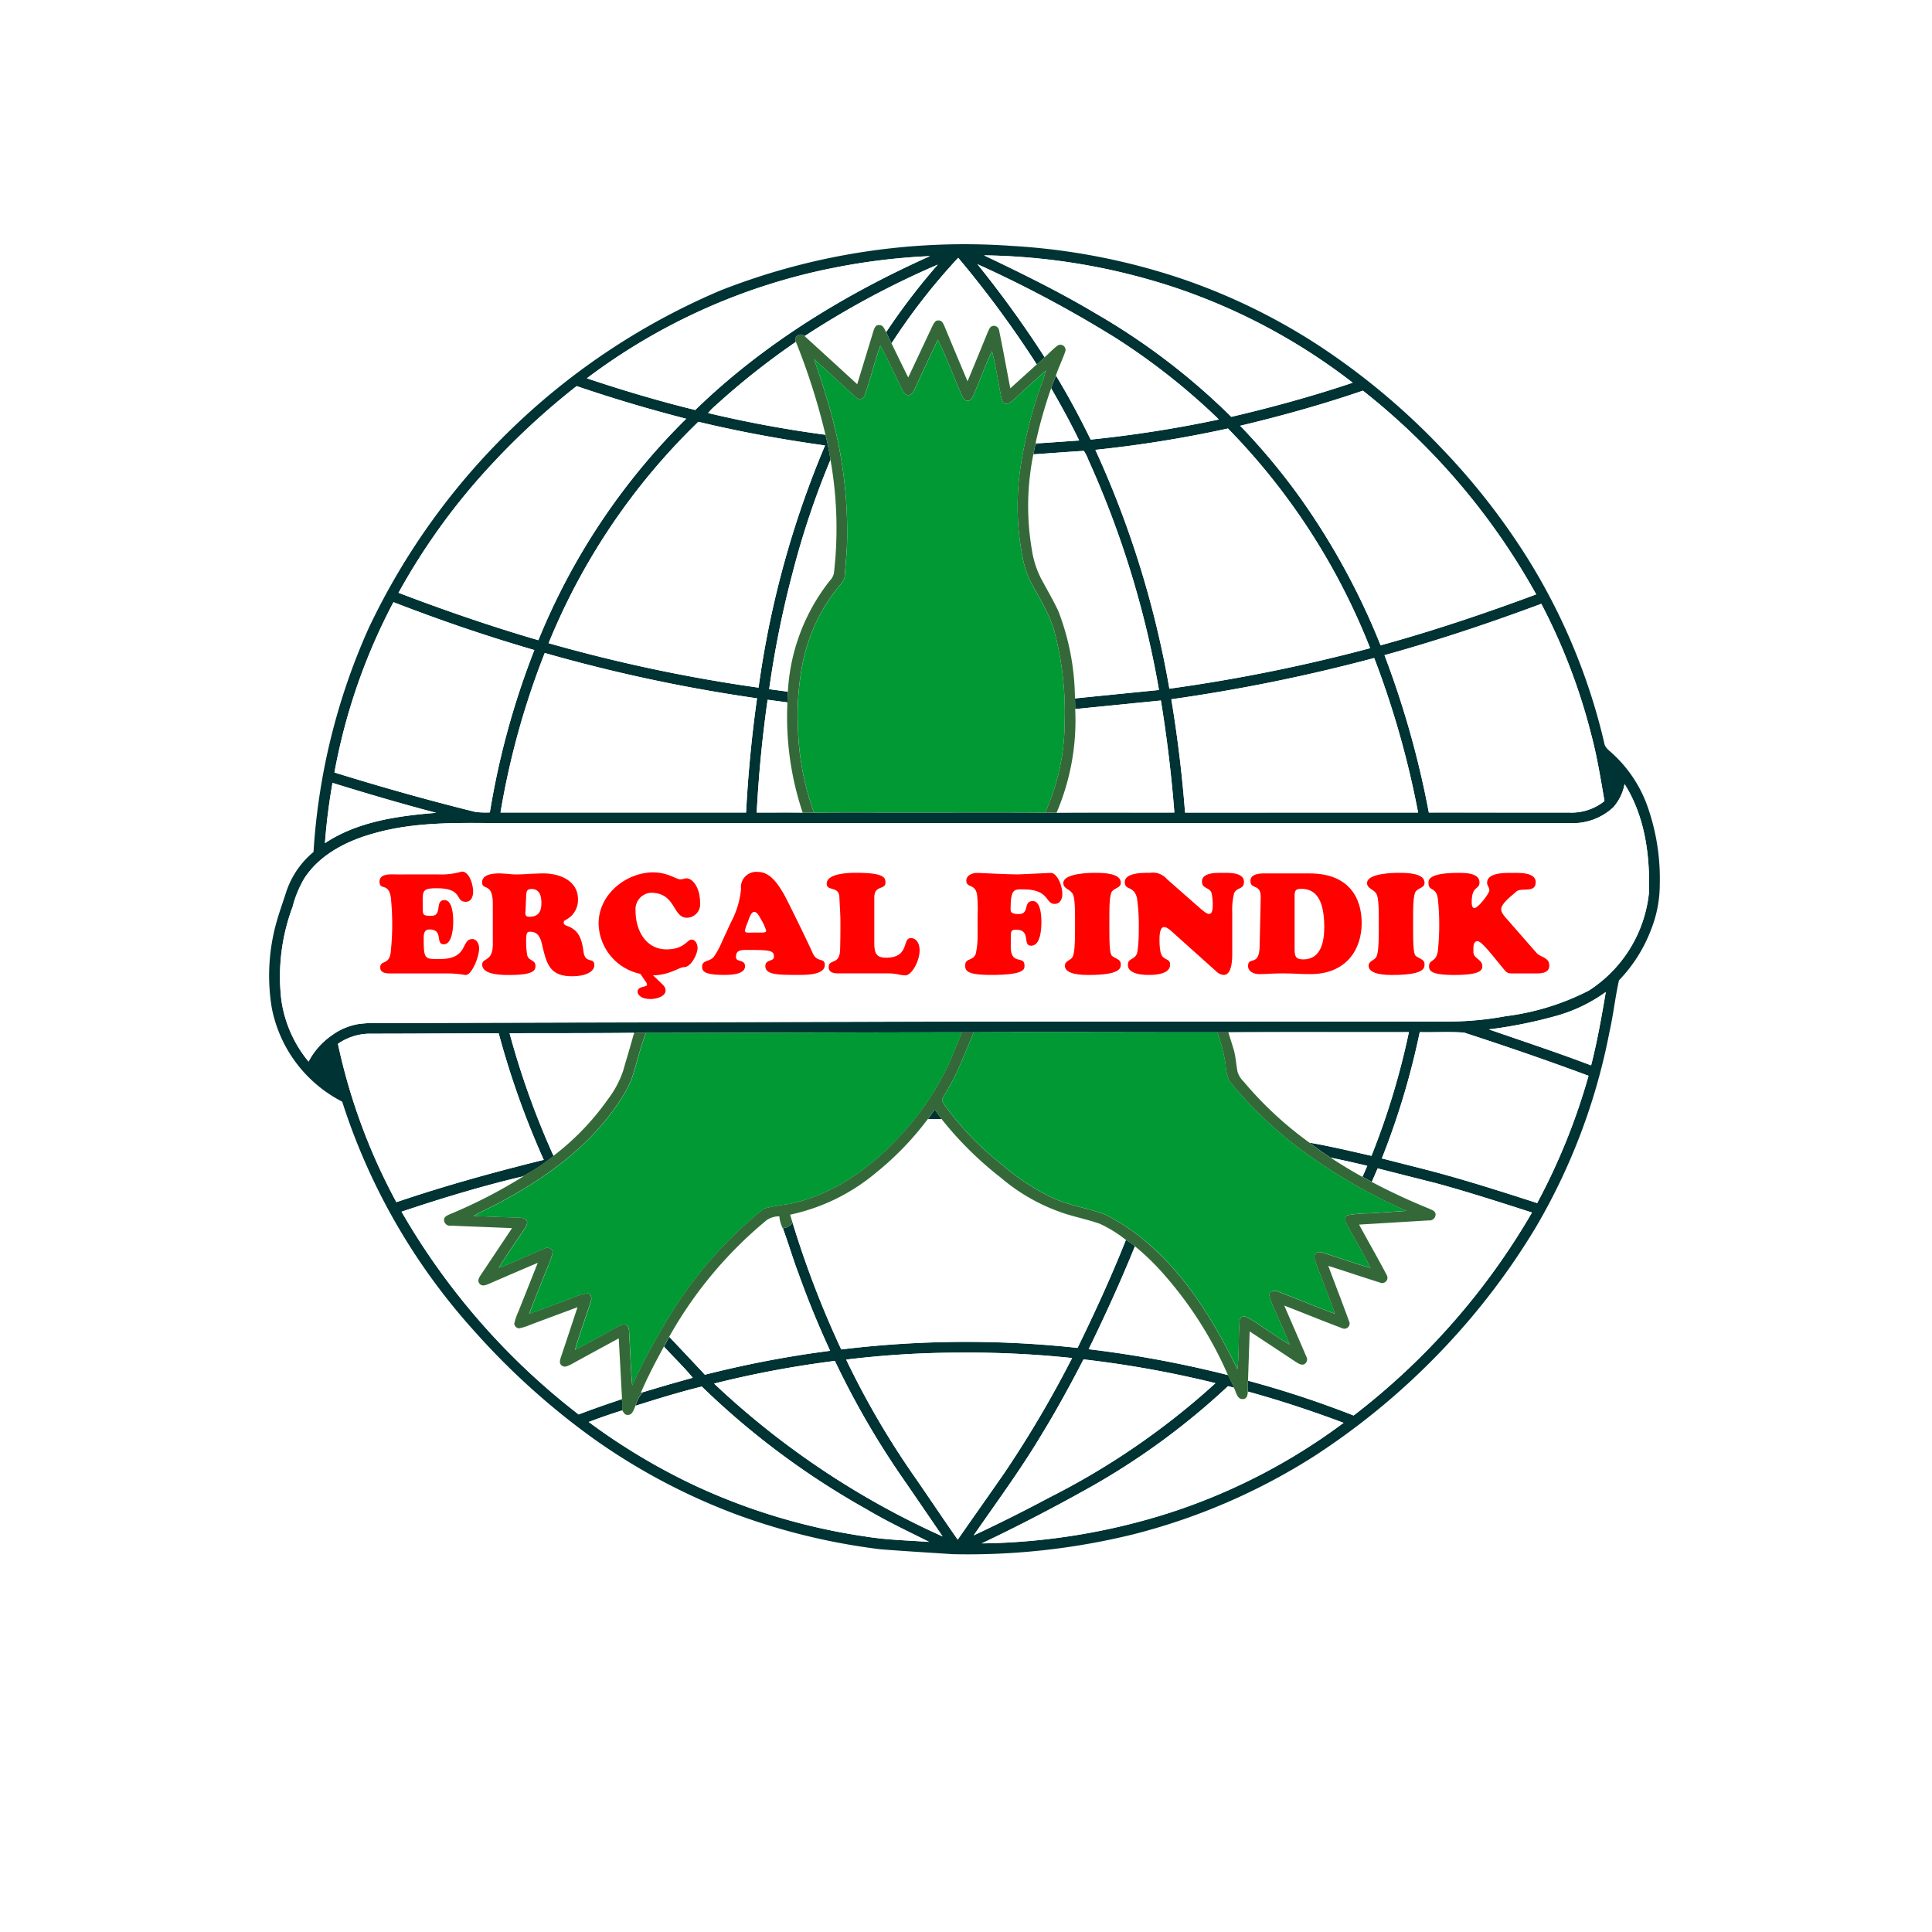
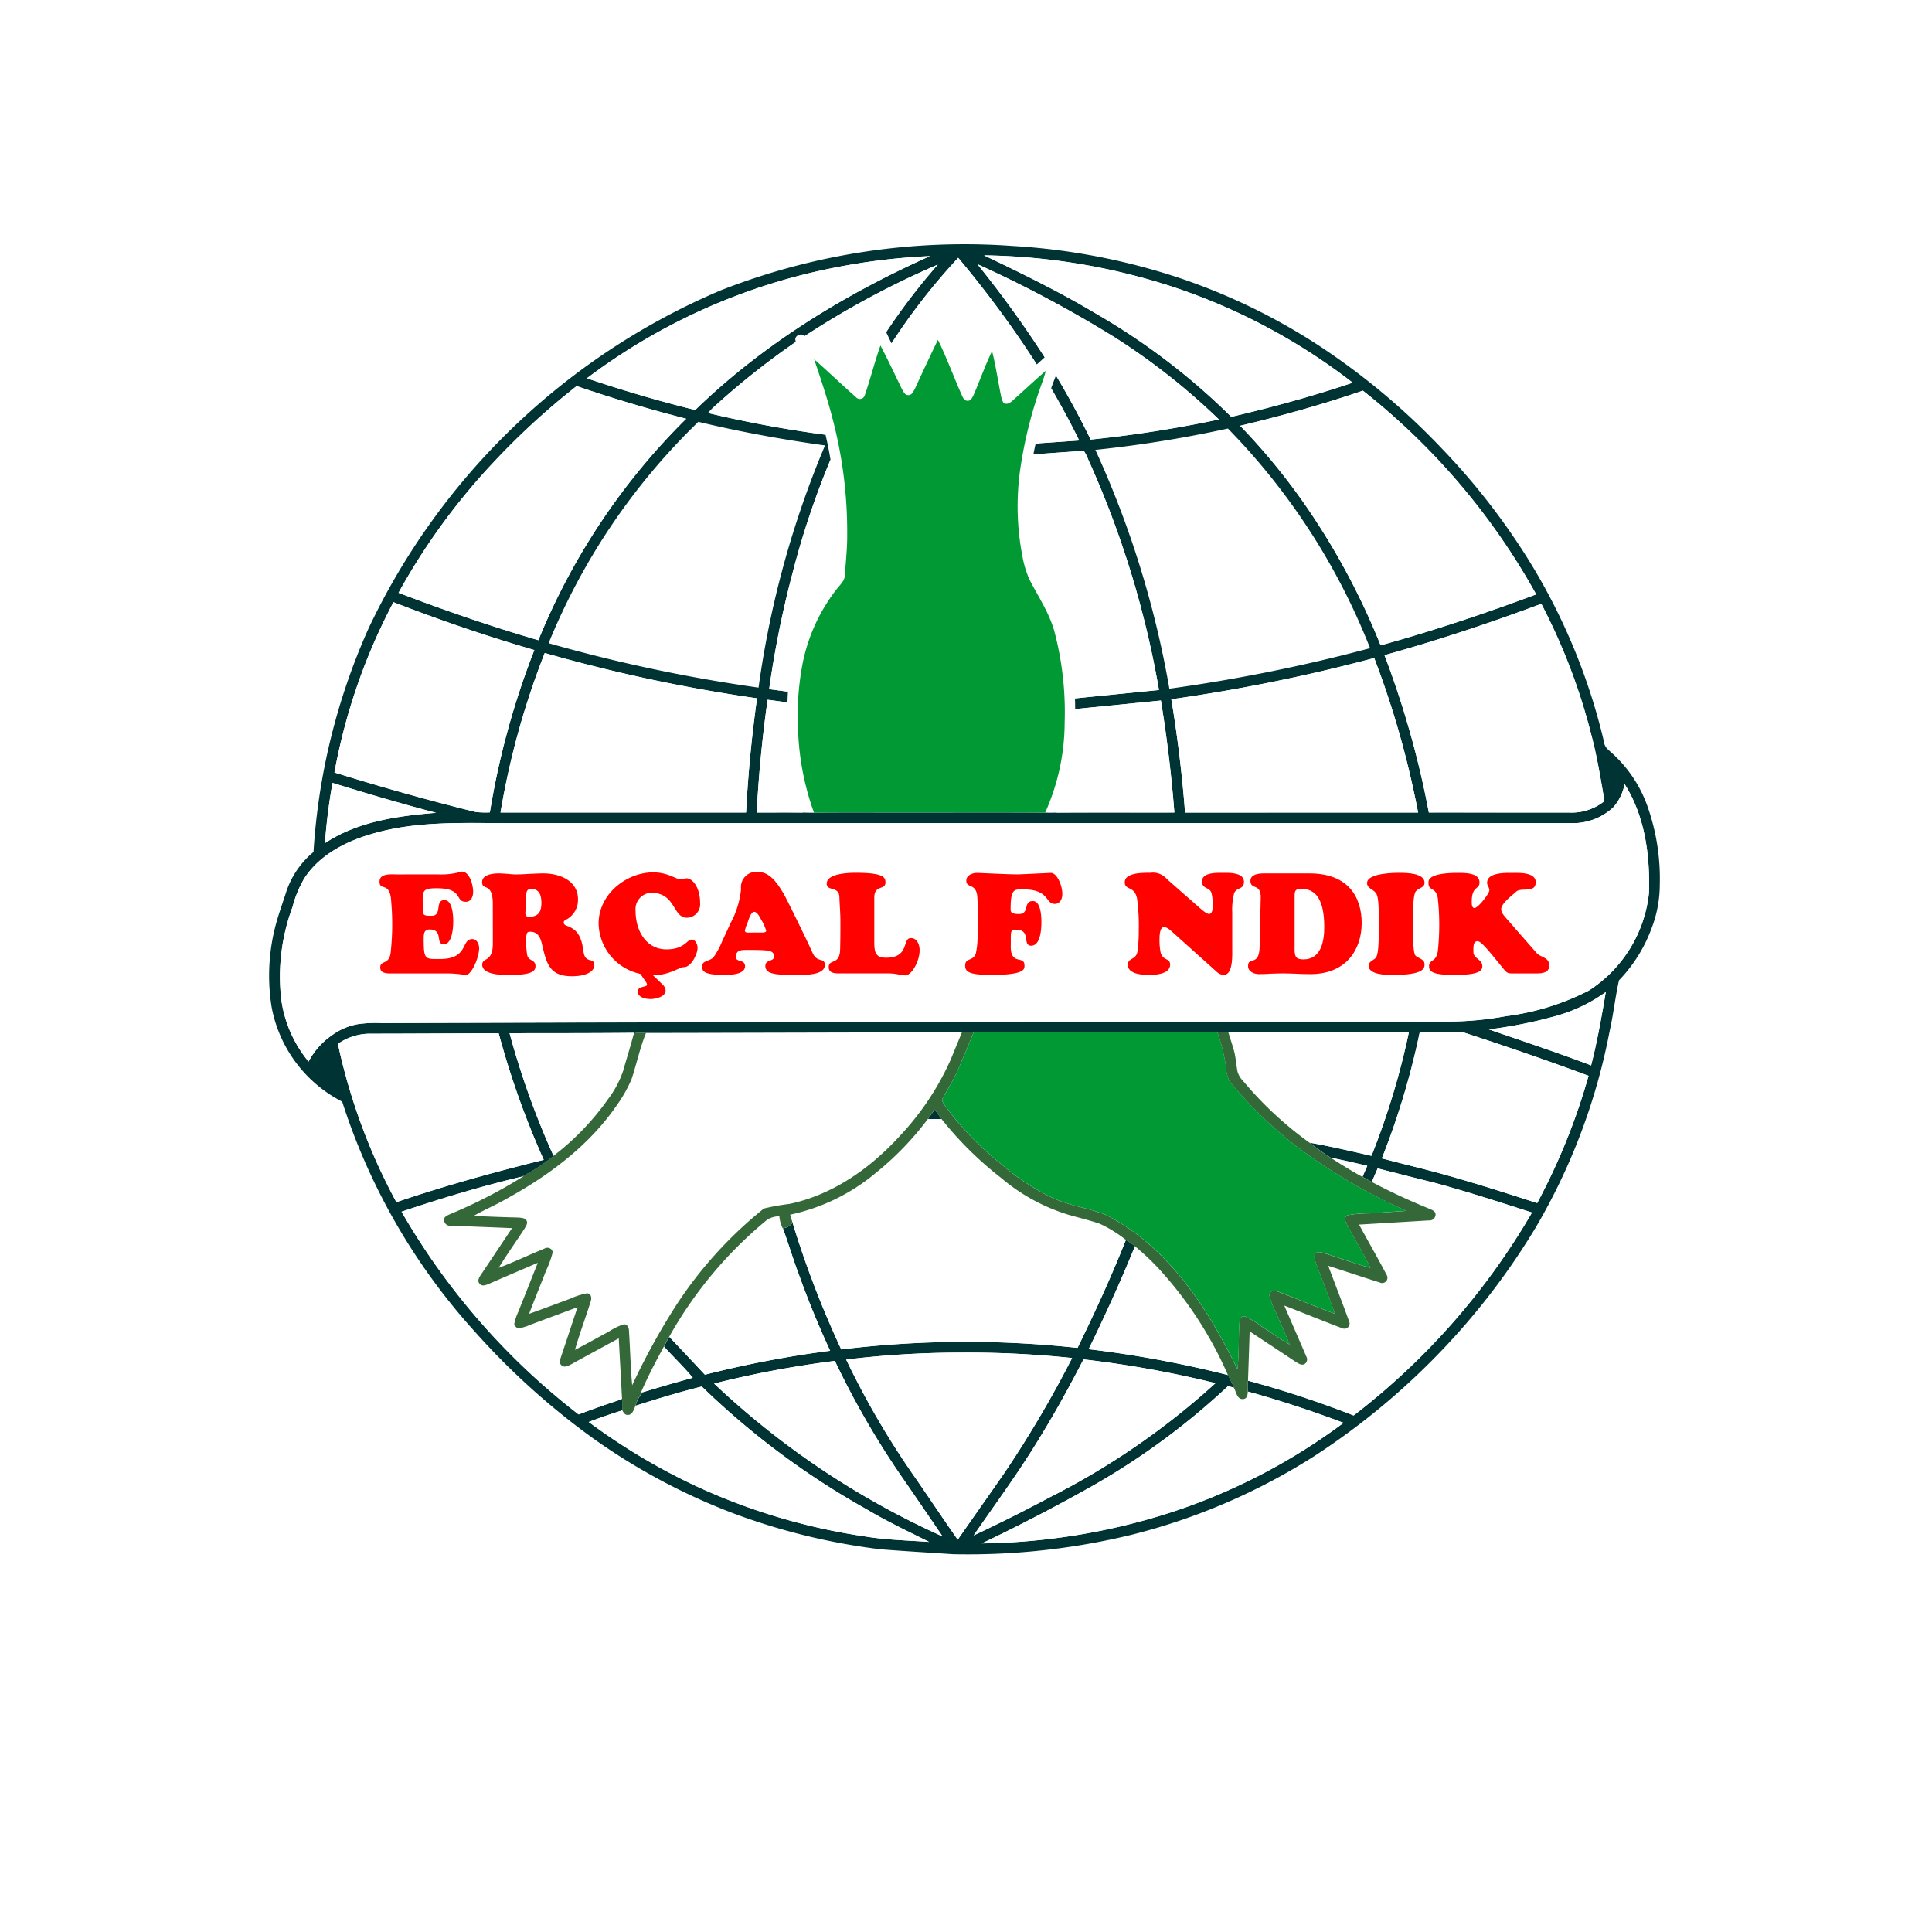
<svg xmlns="http://www.w3.org/2000/svg" width="237" height="237" viewBox="0 0 237 237">
  <defs>
    <filter id="Ellipse_3" x="0" y="0" width="237" height="237" filterUnits="userSpaceOnUse">
      <feOffset dy="8" input="SourceAlpha" />
      <feGaussianBlur stdDeviation="5" result="blur" />
      <feFlood flood-opacity="0.161" />
      <feComposite operator="in" in2="blur" />
      <feComposite in="SourceGraphic" />
    </filter>
    <clipPath id="clip-path">
      <rect id="Rectangle_180" data-name="Rectangle 180" width="170.608" height="160.664" transform="translate(309.102 143.669)" fill="none" />
    </clipPath>
    <clipPath id="clip-path-2">
      <rect id="Rectangle_179" data-name="Rectangle 179" width="170.75" height="161" transform="translate(309 143.5)" fill="none" />
    </clipPath>
  </defs>
  <g id="Group_330" data-name="Group 330" transform="translate(-186 -6)">
    <g transform="matrix(1, 0, 0, 1, 186, 6)" filter="url(#Ellipse_3)">
      <circle id="Ellipse_3-2" data-name="Ellipse 3" cx="103.5" cy="103.5" r="103.5" transform="translate(15 7)" fill="#fff" />
    </g>
    <g id="Group_329" data-name="Group 329" transform="translate(-90.102 -107.669)">
      <g id="Group_328" data-name="Group 328" clip-path="url(#clip-path)">
        <g id="Group_327" data-name="Group 327" style="isolation: isolate">
          <g id="Group_326" data-name="Group 326">
            <g id="Group_325" data-name="Group 325" clip-path="url(#clip-path-2)">
              <path id="Path_453" data-name="Path 453" d="M363.7,283.394a101.275,101.275,0,0,0,28.027,18.751q-2.223-3.255-4.443-6.5a102.935,102.935,0,0,1-8.767-15.03,124.569,124.569,0,0,0-14.817,2.783m45.315-2.966c-1.65,3.193-3.375,6.351-5.258,9.416-2.516,4.2-5.432,8.144-8.214,12.172q4.662-2.18,9.212-4.611A91.464,91.464,0,0,0,425.2,283.344a129.435,129.435,0,0,0-16.186-2.916m-29.11.025a102.345,102.345,0,0,0,8.61,14.684c1.7,2.466,3.356,4.952,5.071,7.4,1.912-2.753,3.855-5.481,5.762-8.238a134.959,134.959,0,0,0,8.269-14.042,123.281,123.281,0,0,0-13.908-.662,116.018,116.018,0,0,0-13.8.855m-64.9-35.426a14.077,14.077,0,0,0,2.536,1.982q-.624-2.151-1.117-4.34a4.874,4.874,0,0,0-1.419,2.358m2.55-3.307a72.447,72.447,0,0,0,7.172,19.419c5.935-2.017,11.985-3.682,18.074-5.19a103.964,103.964,0,0,1-5.526-15.518c-5.318,0-10.636.044-15.954.044a6.927,6.927,0,0,0-3.766,1.245m132.711-1.438a94.169,94.169,0,0,1-4.651,15.494c1.577.406,3.153.8,4.73,1.2,4.833,1.221,9.578,2.743,14.323,4.275a77.535,77.535,0,0,0,6.3-15.612c-5.051-1.883-10.151-3.633-15.276-5.3-1.8-.129-3.613-.015-5.422-.055m-94.9.1c-.435-.015-.865-.025-1.295-.039-.064.064-.178.2-.237.261l.059-.237c-5.091.055-10.191.04-15.286.05a100.6,100.6,0,0,0,5.4,15.054,20.917,20.917,0,0,1-3.885,2.535c-4.987,1.182-9.9,2.674-14.758,4.3a84.824,84.824,0,0,0,21.722,24.87q2.439-.934,4.912-1.745c.109-.005.331-.01.445-.01,0,.415-.015.835.015,1.251q-2.091.651-4.137,1.433A76.6,76.6,0,0,0,361.34,295.9a75.253,75.253,0,0,0,20.832,6.237c2.609.435,5.263.494,7.9.677-2.59-1.3-5.219-2.535-7.71-4.023A97.086,97.086,0,0,1,362.19,283.76c-2.733.672-5.426,1.5-8.115,2.352a3.764,3.764,0,0,1,.895-1.66c2.031-.618,4.067-1.216,6.113-1.77-1.1-1.339-2.367-2.535-3.529-3.82.213-.4.425-.811.653-1.2,1.453,1.547,2.921,3.089,4.364,4.646a128.865,128.865,0,0,1,15.36-2.936c-1.428-3.1-2.728-6.262-3.874-9.479-.7-1.829-1.241-3.712-1.918-5.541a1.765,1.765,0,0,0,1.191-.692A118.4,118.4,0,0,0,379.3,279.2a126.637,126.637,0,0,1,28.987-.188c2.13-4.349,4.147-8.753,5.931-13.25a9.731,9.731,0,0,1,1.112.781c-1.735,4.28-3.653,8.485-5.679,12.632a134.572,134.572,0,0,1,17.1,3.173c.243.514.514,1.023.732,1.552-.247-.064-.5-.129-.741-.188a87.733,87.733,0,0,1-17.7,12.835q-6.145,3.426-12.5,6.45a78.942,78.942,0,0,0,22.992-3.736,73.6,73.6,0,0,0,21.385-11.051c-3.855-1.448-7.764-2.743-11.733-3.836.02-.444,0-.889.025-1.334a121.613,121.613,0,0,1,12.939,4.265,85.327,85.327,0,0,0,21.879-24.894c-3.924-1.265-7.848-2.531-11.827-3.618-2.367-.588-4.73-1.2-7.1-1.794-.242.549-.479,1.1-.717,1.651-.385-.2-.766-.41-1.146-.623.193-.45.39-.895.588-1.344q-2.232-.541-4.483-1a31.81,31.81,0,0,1-2.6-1.843c2.555.44,5.071,1.043,7.6,1.616a91.736,91.736,0,0,0,4.591-15.173c-7.378.01-14.757-.02-22.136.02-.45-.005-.9,0-1.354,0-9.964.01-19.928-.049-29.9,0h-1.419c-12.919.01-25.833.059-38.752.079m111.374-2.021a56.642,56.642,0,0,1-8,1.586c4.186,1.453,8.4,2.837,12.538,4.414.757-2.966,1.29-5.985,1.8-9a19.259,19.259,0,0,1-6.336,3m8.644-28.512a6.013,6.013,0,0,1-1.359,2.827,7.246,7.246,0,0,1-5.248,1.967q-65.209.014-130.408.005c-5.52-.01-11.154-.277-16.522,1.28-3.237.914-6.494,2.56-8.392,5.441A13.354,13.354,0,0,0,312,224.9a24.417,24.417,0,0,0-1.379,11.461,15.209,15.209,0,0,0,3.336,7.537,8.945,8.945,0,0,1,2.852-3.222,7.707,7.707,0,0,1,3.208-1.379,16.068,16.068,0,0,1,2.926-.124q36.273-.141,72.543-.193,29.289-.007,58.571,0a39.322,39.322,0,0,0,6.766-.657A30.7,30.7,0,0,0,471,235.182a16.238,16.238,0,0,0,7.379-11.985c.143-4.587-.49-9.4-2.991-13.349m-158.494-.139a72.927,72.927,0,0,0-.929,7.389c4.018-2.669,8.931-3.336,13.631-3.722-4.265-1.117-8.491-2.367-12.7-3.667m102.894-10.26q1.149,6.909,1.685,13.9,14.286-.008,28.586-.005a111.563,111.563,0,0,0-5.382-18.954,211.122,211.122,0,0,1-24.889,5.061M337.5,213.342h30.123q.363-7.029,1.344-14.007a196.583,196.583,0,0,1-26.041-5.56,96.911,96.911,0,0,0-5.426,19.567m108.438-19.3a113.244,113.244,0,0,1,5.442,19.3q8.607.008,17.219.005a6.442,6.442,0,0,0,4.324-1.409c-.459-2.7-.894-5.417-1.6-8.066a73.8,73.8,0,0,0-6.148-16.131c-6.326,2.357-12.732,4.5-19.241,6.3m-121.565-6.5a72.529,72.529,0,0,0-7.241,20.891c5.723,1.774,11.5,3.41,17.318,4.844a10.909,10.909,0,0,0,1.745.054,97.552,97.552,0,0,1,5.456-19.917c-5.842-1.7-11.609-3.668-17.278-5.872m86.1-18.687a118.877,118.877,0,0,1,9.079,29.3,202.669,202.669,0,0,0,24.623-4.972,80.719,80.719,0,0,0-17.441-26.945,147.1,147.1,0,0,1-16.261,2.619M343.4,192.569a192.269,192.269,0,0,0,25.754,5.452,117.389,117.389,0,0,1,8.155-29.708c-5.219-.727-10.414-1.666-15.539-2.9a79.475,79.475,0,0,0-18.37,27.158M428.234,165.9a78.514,78.514,0,0,1,7.586,9.148,86.98,86.98,0,0,1,9.643,17.782c6.455-1.774,12.8-3.914,19.082-6.247a83.134,83.134,0,0,0-21.257-24.993c-4.937,1.695-9.973,3.1-15.054,4.31m-91.857,4.769a78.872,78.872,0,0,0-11.387,15.717c5.644,2.154,11.357,4.121,17.154,5.817a81.186,81.186,0,0,1,18.129-27.168q-6.792-1.735-13.434-4a89.436,89.436,0,0,0-10.462,9.637M393.643,145.3a76.238,76.238,0,0,0-8.175,10.488c-.227-.455-.439-.914-.662-1.374a78.522,78.522,0,0,1,6.336-8.283,107.04,107.04,0,0,0-16.334,8.772c-.48-.5-1.419.03-1.068.7a92.673,92.673,0,0,0-9.746,7.705,9.2,9.2,0,0,0-1.033,1.028A142.661,142.661,0,0,0,377.368,167c.242,1.018.45,2.036.613,3.069a100.766,100.766,0,0,0-4.621,13.774,120.423,120.423,0,0,0-2.9,14.362l2.3.312c-.03.435-.045.875-.059,1.314-.811-.108-1.622-.217-2.432-.321q-.978,6.881-1.339,13.834c1.883,0,3.761-.015,5.644.005.459.015.924.019,1.388.015,3.964-.055,7.933-.01,11.9-.025,5.485.01,10.966-.025,16.452.02.47.009.939.009,1.409-.005,4.814-.03,9.628,0,14.441-.015q-.54-6.9-1.65-13.74-5.256.526-10.518,1.048c-.005-.435-.009-.875-.029-1.3,3.44-.351,6.875-.687,10.309-1.033a116.735,116.735,0,0,0-8.673-28.26,5.452,5.452,0,0,0-.544-1.072c-2.066.123-4.127.291-6.188.425.074-.4.158-.8.242-1.191.178-.065.361-.119.549-.178,1.606-.1,3.217-.223,4.824-.331-1.058-2.185-2.219-4.31-3.44-6.406.183-.528.39-1.047.593-1.566,1.542,2.55,2.951,5.179,4.26,7.858a148.509,148.509,0,0,0,15.727-2.466,80.59,80.59,0,0,0-12.737-10.048,146.733,146.733,0,0,0-16.883-9,131.265,131.265,0,0,1,8.249,11.417c-.321.3-.647.588-.969.885a127.285,127.285,0,0,0-9.637-13.083m3.178-.3c4.685,2.234,9.351,4.522,13.809,7.191A81.534,81.534,0,0,1,427.147,164.8c5.021-1.177,10-2.541,14.891-4.187a74.005,74.005,0,0,0-21.662-11.624,77.919,77.919,0,0,0-23.555-4m-18.969,1.636A74.13,74.13,0,0,0,348.1,160.074c4.374,1.473,8.807,2.787,13.29,3.889,8.288-8.056,18.286-14.169,28.793-18.879a77.877,77.877,0,0,0-12.326,1.547m-13.22,2.609a81.816,81.816,0,0,1,35.663-5.4,79.507,79.507,0,0,1,20.733,4.013,75.036,75.036,0,0,1,16.794,8.17,85.488,85.488,0,0,1,15.094,12.613,83.268,83.268,0,0,1,10.651,13.65,74.86,74.86,0,0,1,9.316,22.488c.064.583.573.924.968,1.29a15.979,15.979,0,0,1,4.335,6.494,26.646,26.646,0,0,1,1.517,9.583,15.036,15.036,0,0,1-1.038,5.486,18.25,18.25,0,0,1-3.968,6.3c-.465,2.09-.692,4.24-1.167,6.336a75.42,75.42,0,0,1-9.015,23.93A85.718,85.718,0,0,1,453.6,278.654a87.556,87.556,0,0,1-16.31,13.661,76.135,76.135,0,0,1-22.28,9.6,84.993,84.993,0,0,1-22,2.407c-2.96-.193-5.925-.371-8.886-.6a78.753,78.753,0,0,1-17.921-4.36,76.391,76.391,0,0,1-17.367-9.266,89.427,89.427,0,0,1-14.456-13.038,76.907,76.907,0,0,1-16.3-28.25,16.419,16.419,0,0,1-8.654-11.585,24.272,24.272,0,0,1,.633-10.572c.351-1.225.791-2.421,1.176-3.637a10.751,10.751,0,0,1,3.326-4.834,78.963,78.963,0,0,1,6.766-27.454,84.074,84.074,0,0,1,43.3-41.486" fill="#033" />
              <path id="Path_454" data-name="Path 454" d="M390.766,249.781c.282.385.558.776.845,1.156-.568.01-1.127.02-1.69.02.287-.385.563-.781.845-1.176" fill="#033" />
              <path id="Path_455" data-name="Path 455" d="M377.851,146.629a77.28,77.28,0,0,1,12.331-1.542c-10.512,4.71-20.51,10.823-28.8,18.874-4.483-1.1-8.911-2.416-13.29-3.884a74.139,74.139,0,0,1,29.757-13.448" fill="#fff" />
              <path id="Path_456" data-name="Path 456" d="M396.82,144.995a77.893,77.893,0,0,1,23.555,4,74.212,74.212,0,0,1,21.667,11.624c-4.893,1.646-9.87,3.01-14.9,4.187a81.534,81.534,0,0,0-16.517-12.618c-4.458-2.669-9.124-4.957-13.809-7.191" fill="#fff" />
              <path id="Path_457" data-name="Path 457" d="M393.644,145.294a128.381,128.381,0,0,1,9.637,13.083c-1.082.973-2.159,1.952-3.242,2.93-.464-2.367-.884-4.744-1.374-7.107a.656.656,0,0,0-.855-.528c-.3.113-.4.459-.529.721q-1.238,3.025-2.486,6.049c-.939-2.224-1.883-4.448-2.8-6.677-.148-.336-.316-.81-.766-.785-.395-.04-.578.365-.726.652-.994,2.11-1.977,4.231-2.985,6.331-.7-1.389-1.365-2.782-2.047-4.181a75.853,75.853,0,0,1,8.175-10.488" fill="#fff" />
              <path id="Path_458" data-name="Path 458" d="M396,146.075a147.55,147.55,0,0,1,16.883,9.005,80.847,80.847,0,0,1,12.737,10.043,147.236,147.236,0,0,1-15.727,2.466c-1.31-2.679-2.718-5.308-4.26-7.858.336-.989.791-1.933,1.137-2.916a.632.632,0,0,0-.91-.771c-.583.43-1.072.969-1.611,1.448A131.265,131.265,0,0,0,396,146.075" fill="#fff" />
              <path id="Path_459" data-name="Path 459" d="M374.807,154.9a107.04,107.04,0,0,1,16.334-8.772,77.812,77.812,0,0,0-6.331,8.283c-.207-.341-.351-.895-.845-.87-.489-.059-.628.475-.746.835-.648,2.14-1.3,4.28-1.957,6.42-2.155-1.962-4.3-3.939-6.455-5.9" fill="#fff" />
              <path id="Path_460" data-name="Path 460" d="M363.995,163.308a92.8,92.8,0,0,1,9.746-7.705,80.84,80.84,0,0,1,3.627,11.4,143.508,143.508,0,0,1-14.406-2.669,8.877,8.877,0,0,1,1.033-1.028" fill="#fff" />
              <path id="Path_461" data-name="Path 461" d="M336.375,170.668a89.8,89.8,0,0,1,10.463-9.638q6.642,2.261,13.438,4.008A81.181,81.181,0,0,0,342.143,192.2c-5.793-1.69-11.511-3.657-17.15-5.812a78.743,78.743,0,0,1,11.382-15.721" fill="#fff" />
              <path id="Path_462" data-name="Path 462" d="M403.131,168.06a57.2,57.2,0,0,1,1.912-6.762c1.216,2.1,2.378,4.226,3.44,6.406-1.611.108-3.217.232-4.828.331-.134,0-.4.02-.524.025" fill="#fff" />
              <path id="Path_463" data-name="Path 463" d="M428.236,165.9c5.076-1.211,10.112-2.61,15.049-4.305a83.128,83.128,0,0,1,21.262,24.988c-6.277,2.333-12.628,4.473-19.087,6.247a86.846,86.846,0,0,0-9.638-17.782,78.928,78.928,0,0,0-7.586-9.148" fill="#fff" />
-               <path id="Path_464" data-name="Path 464" d="M343.4,192.569a79.463,79.463,0,0,1,18.371-27.158c5.125,1.235,10.319,2.175,15.538,2.906a117.119,117.119,0,0,0-8.155,29.708,193.254,193.254,0,0,1-25.754-5.456" fill="#fff" />
-               <path id="Path_465" data-name="Path 465" d="M410.476,168.849a145.93,145.93,0,0,0,16.261-2.619,80.69,80.69,0,0,1,17.441,26.95,203.61,203.61,0,0,1-24.623,4.967,118.732,118.732,0,0,0-9.079-29.3" fill="#fff" />
              <path id="Path_466" data-name="Path 466" d="M402.865,169.4c2.061-.134,4.122-.3,6.188-.42a5.076,5.076,0,0,1,.543,1.067,116.738,116.738,0,0,1,8.674,28.26c-3.435.346-6.87.682-10.31,1.033a30.323,30.323,0,0,0-2.031-10.71c-.657-1.384-1.438-2.7-2.16-4.057A11.674,11.674,0,0,1,402.662,181a31.769,31.769,0,0,1,.2-11.6" fill="#fff" />
              <path id="Path_467" data-name="Path 467" d="M377.979,170.07a47.987,47.987,0,0,1,.42,13.952,1.837,1.837,0,0,1-.474.85,24.012,24.012,0,0,0-5.17,13.646c-.766-.1-1.532-.2-2.3-.307a122.64,122.64,0,0,1,2.9-14.362,102.348,102.348,0,0,1,4.621-13.779" fill="#fff" />
              <path id="Path_468" data-name="Path 468" d="M324.371,187.537c5.674,2.2,11.436,4.176,17.283,5.872a97.336,97.336,0,0,0-5.461,19.917,10.912,10.912,0,0,1-1.745-.054c-5.822-1.434-11.6-3.07-17.318-4.844a72.531,72.531,0,0,1,7.241-20.891" fill="#fff" />
              <path id="Path_469" data-name="Path 469" d="M445.939,194.038c6.5-1.8,12.915-3.939,19.236-6.3a73.751,73.751,0,0,1,6.148,16.131c.7,2.649,1.137,5.363,1.6,8.066a6.45,6.45,0,0,1-4.324,1.409q-8.615-.008-17.224-.005a112.77,112.77,0,0,0-5.437-19.305" fill="#fff" />
              <path id="Path_470" data-name="Path 470" d="M337.5,213.344a97.048,97.048,0,0,1,5.426-19.572,196.582,196.582,0,0,0,26.041,5.56q-.978,6.977-1.344,14.012Z" fill="#fff" />
              <path id="Path_471" data-name="Path 471" d="M419.787,199.448a209.566,209.566,0,0,0,24.89-5.061,111.477,111.477,0,0,1,5.382,18.958q-14.293,0-28.587,0-.532-6.982-1.685-13.9" fill="#fff" />
              <path id="Path_472" data-name="Path 472" d="M368.927,213.345c.242-4.626.687-9.247,1.339-13.833q1.217.156,2.432.326a37.021,37.021,0,0,0,1.873,13.517c-1.883-.025-3.761,0-5.644-.01" fill="#fff" />
              <path id="Path_473" data-name="Path 473" d="M407.992,200.652q5.256-.525,10.513-1.047,1.119,6.828,1.655,13.739c-4.814.01-9.632-.015-14.446.015a28.783,28.783,0,0,0,2.278-12.707" fill="#fff" />
              <path id="Path_474" data-name="Path 474" d="M316.892,209.71c4.211,1.3,8.442,2.55,12.707,3.667-4.7.385-9.618,1.053-13.636,3.721a72.692,72.692,0,0,1,.929-7.388" fill="#fff" />
              <path id="Path_475" data-name="Path 475" d="M475.388,209.847c2.5,3.948,3.134,8.762,2.991,13.349A16.248,16.248,0,0,1,471,235.186a30.694,30.694,0,0,1-10.181,3.138,39.415,39.415,0,0,1-6.761.657q-29.291,0-58.572,0-36.273.105-72.548.188a15.554,15.554,0,0,0-2.92.129,7.636,7.636,0,0,0-3.213,1.379,8.888,8.888,0,0,0-2.852,3.217,15.209,15.209,0,0,1-3.336-7.537A24.425,24.425,0,0,1,312,224.9a13.254,13.254,0,0,1,1.463-3.529c1.9-2.886,5.155-4.532,8.392-5.441,5.368-1.562,11.007-1.295,16.522-1.285q65.21,0,130.408,0a7.271,7.271,0,0,0,5.248-1.972,6.008,6.008,0,0,0,1.359-2.827" fill="#fff" />
              <path id="Path_476" data-name="Path 476" d="M466.742,238.359a19.173,19.173,0,0,0,6.341-2.995c-.514,3.014-1.042,6.029-1.8,8.995-4.141-1.577-8.347-2.961-12.533-4.414a55.741,55.741,0,0,0,8-1.586" fill="#fff" />
              <path id="Path_477" data-name="Path 477" d="M426.792,240.3c7.379-.04,14.758-.005,22.136-.02a92.733,92.733,0,0,1-4.591,15.173c-2.526-.574-5.046-1.177-7.6-1.617a44.274,44.274,0,0,1-8.111-7.541,2.753,2.753,0,0,1-.716-1.162c-.163-.83-.208-1.685-.415-2.506-.208-.785-.475-1.552-.707-2.327" fill="#fff" />
              <path id="Path_478" data-name="Path 478" d="M450.267,240.284c1.8.039,3.622-.074,5.421.054,5.126,1.671,10.226,3.42,15.277,5.3a77.543,77.543,0,0,1-6.3,15.613c-4.745-1.532-9.49-3.054-14.323-4.275-1.577-.4-3.153-.8-4.73-1.206a94.026,94.026,0,0,0,4.651-15.489" fill="#fff" />
              <path id="Path_479" data-name="Path 479" d="M317.556,241.719a6.923,6.923,0,0,1,3.766-1.241c5.318,0,10.636-.044,15.954-.049a104.012,104.012,0,0,0,5.525,15.519c-6.089,1.507-12.138,3.178-18.074,5.194a72.738,72.738,0,0,1-7.171-19.423" fill="#fff" />
              <path id="Path_480" data-name="Path 480" d="M338.612,240.417c5.1-.01,10.191,0,15.287-.05l-.059.237c-.4,1.488-.865,2.951-1.275,4.429a12.492,12.492,0,0,1-1.844,3.464,31.837,31.837,0,0,1-6.712,6.974,99.908,99.908,0,0,1-5.4-15.054" fill="#fff" />
              <path id="Path_481" data-name="Path 481" d="M315.005,245.028a4.872,4.872,0,0,1,1.418-2.358q.5,2.187,1.117,4.34a14.1,14.1,0,0,1-2.535-1.982" fill="#fff" />
              <path id="Path_482" data-name="Path 482" d="M383.54,257.561a36.842,36.842,0,0,0,6.38-6.6c.564,0,1.127-.01,1.691-.02a42.942,42.942,0,0,0,7.265,7.2,23.273,23.273,0,0,0,8.219,4.527c1.31.386,2.639.682,3.929,1.127a16,16,0,0,1,3.193,1.977c-1.789,4.5-3.806,8.9-5.936,13.25a126.651,126.651,0,0,0-28.982.188,118.326,118.326,0,0,1-5.965-15.543c-.1-.331-.2-.658-.292-.979a24.192,24.192,0,0,0,10.5-5.12" fill="#fff" />
              <path id="Path_483" data-name="Path 483" d="M439.346,255.682q2.247.459,4.478,1c-.2.45-.39.895-.583,1.344-1.335-.721-2.625-1.522-3.895-2.347" fill="#fff" />
              <path id="Path_484" data-name="Path 484" d="M444.384,258.652c.237-.548.479-1.1.716-1.65,2.367.6,4.73,1.21,7.1,1.794,3.984,1.087,7.908,2.352,11.832,3.617a85.489,85.489,0,0,1-21.879,24.9,121.7,121.7,0,0,0-12.944-4.266c.064-2.016.138-4.032.2-6.054,1.883,1.246,3.771,2.481,5.645,3.732.311.182.667.454,1.052.3a.686.686,0,0,0,.257-.949c-.889-2.09-1.809-4.166-2.7-6.252,2.377.919,4.73,1.883,7.112,2.783a.636.636,0,0,0,.83-.87c-.82-2.274-1.705-4.522-2.545-6.786,2.11.667,4.206,1.384,6.316,2.041a.651.651,0,0,0,.855-.909c-1.087-2.086-2.273-4.122-3.385-6.193q4.276-.259,8.55-.514a.736.736,0,0,0,.825-.746c-.02-.445-.514-.559-.84-.717a75.392,75.392,0,0,1-6.988-3.257" fill="#fff" />
              <path id="Path_485" data-name="Path 485" d="M325.366,262.309c4.858-1.631,9.771-3.124,14.758-4.3l.237-.044a60.738,60.738,0,0,1-9.054,4.665c-.292.144-.7.282-.712.672a.714.714,0,0,0,.845.732c2.5.114,4.992.193,7.488.306q-1.92,2.9-3.86,5.793c-.2.291-.415.716-.119,1.023.3.38.8.163,1.162.01q2.98-1.3,5.98-2.57-1.194,3-2.387,6a6.394,6.394,0,0,0-.5,1.5.66.66,0,0,0,.583.539,6.732,6.732,0,0,0,1.374-.435c1.932-.727,3.87-1.438,5.8-2.155-.682,2.041-1.349,4.087-2.041,6.133-.094.317-.247.747.079.989.346.331.815.059,1.166-.114,1.948-1.072,3.9-2.13,5.852-3.192.138,2.476.267,4.952.4,7.428-.109.039-.321.113-.425.153-1.651.549-3.286,1.122-4.912,1.745a84.823,84.823,0,0,1-21.722-24.87" fill="#fff" />
              <path id="Path_486" data-name="Path 486" d="M370.174,263.343a2.734,2.734,0,0,1,1.547-.464,4.129,4.129,0,0,0,.416,1.473c.682,1.828,1.22,3.711,1.917,5.54q1.728,4.826,3.88,9.479a128.654,128.654,0,0,0-15.361,2.936c-1.443-1.557-2.911-3.1-4.364-4.646a50.583,50.583,0,0,1,11.965-14.318" fill="#fff" />
              <path id="Path_487" data-name="Path 487" d="M415.325,266.546a29.315,29.315,0,0,1,3.43,3.311,47.214,47.214,0,0,1,7.992,12.494,134.6,134.6,0,0,0-17.1-3.173c2.026-4.147,3.944-8.352,5.678-12.632" fill="#fff" />
              <path id="Path_488" data-name="Path 488" d="M354.733,284.519c.835-1.938,1.814-3.806,2.822-5.659,1.162,1.285,2.432,2.486,3.529,3.82q-3.069.839-6.118,1.769Z" fill="#fff" />
              <path id="Path_489" data-name="Path 489" d="M379.908,280.456a113.946,113.946,0,0,1,13.8-.855,120.98,120.98,0,0,1,13.907.662,135.043,135.043,0,0,1-8.268,14.036c-1.908,2.758-3.85,5.491-5.758,8.239-1.72-2.447-3.38-4.938-5.076-7.4a102.331,102.331,0,0,1-8.609-14.683" fill="#fff" />
              <path id="Path_490" data-name="Path 490" d="M409.016,280.427a129.577,129.577,0,0,1,16.191,2.916A91.328,91.328,0,0,1,404.756,297.4q-4.545,2.424-9.213,4.611c2.783-4.028,5.7-7.967,8.219-12.172,1.883-3.065,3.608-6.218,5.254-9.416" fill="#fff" />
              <path id="Path_491" data-name="Path 491" d="M363.7,283.392a124.55,124.55,0,0,1,14.817-2.777,103.181,103.181,0,0,0,8.768,15.024q2.23,3.247,4.448,6.5A101.32,101.32,0,0,1,363.7,283.392" fill="#fff" />
              <path id="Path_492" data-name="Path 492" d="M409.037,296.55a87.809,87.809,0,0,0,17.7-12.835c.242.059.494.123.741.187.287.514.385,1.5,1.171,1.384.45-.044.519-.553.534-.909,3.969,1.092,7.883,2.387,11.733,3.835a73.546,73.546,0,0,1-21.385,11.051A78.88,78.88,0,0,1,396.538,303q6.347-3.031,12.5-6.449" fill="#fff" />
              <path id="Path_493" data-name="Path 493" d="M354.077,286.112c2.689-.85,5.377-1.68,8.115-2.352a97.086,97.086,0,0,0,20.175,15.029c2.486,1.493,5.115,2.723,7.71,4.023-2.64-.183-5.294-.242-7.908-.677a75.354,75.354,0,0,1-20.832-6.237,76.664,76.664,0,0,1-13.018-7.789c1.364-.519,2.743-1,4.142-1.429.133.257.3.579.642.569.618.025.761-.7.974-1.137" fill="#fff" />
-               <path id="Path_494" data-name="Path 494" d="M390.5,153.633c.153-.291.331-.7.732-.652.449-.025.612.45.761.786q1.386,3.344,2.8,6.677,1.252-3.018,2.486-6.049c.133-.262.227-.608.534-.722a.648.648,0,0,1,.85.529c.494,2.357.909,4.735,1.374,7.1q1.623-1.461,3.242-2.926c.326-.3.652-.588.969-.885.543-.479,1.028-1.018,1.611-1.448a.635.635,0,0,1,.914.771c-.351.984-.805,1.928-1.142,2.916-.2.519-.4,1.043-.588,1.567a57.181,57.181,0,0,0-1.912,6.761c.128-.005.39-.02.524-.025l-.549.178c-.084.4-.163.791-.242,1.191a31.883,31.883,0,0,0-.2,11.6,11.71,11.71,0,0,0,1.112,3.573c.717,1.349,1.5,2.669,2.155,4.058a30.431,30.431,0,0,1,2.036,10.71c.015.435.025.87.03,1.309a28.749,28.749,0,0,1-2.279,12.7c-.469.015-.939.015-1.408,0a27.093,27.093,0,0,0,2.392-11.095,38.72,38.72,0,0,0-1.27-11.18c-.638-2.278-1.982-4.255-3.055-6.336a12.678,12.678,0,0,1-.864-2.881,32.271,32.271,0,0,1-.267-10.592A53.2,53.2,0,0,1,404.01,160.4c.144-.415.267-.84.391-1.265-1.374,1.186-2.694,2.427-4.043,3.643-.311.276-.746.593-1.161.3a2.477,2.477,0,0,1-.282-.751c-.391-1.858-.648-3.746-1.122-5.59-.86,1.769-1.5,3.638-2.288,5.437-.149.286-.336.682-.722.652-.321.005-.509-.282-.632-.539-1.033-2.3-1.883-4.68-3-6.944-.968,2-1.907,4.023-2.841,6.045-.173.311-.356.766-.786.746-.445.015-.623-.464-.811-.781-.86-1.774-1.7-3.558-2.614-5.3-.717,2.017-1.226,4.1-1.928,6.124a.627.627,0,0,1-1.082.207c-1.735-1.517-3.385-3.128-5.12-4.646.875,2.6,1.749,5.21,2.407,7.878a54.489,54.489,0,0,1,1.65,13.582c.005,1.665-.173,3.321-.291,4.982.01.716-.574,1.2-.974,1.72a21.658,21.658,0,0,0-4.23,9.266,33.865,33.865,0,0,0-.539,7.967,33.1,33.1,0,0,0,1.962,10.231c-.465.005-.924,0-1.389-.01a36.924,36.924,0,0,1-1.868-13.522c.01-.44.025-.88.054-1.315a24.009,24.009,0,0,1,5.17-13.645,1.874,1.874,0,0,0,.474-.855,47.959,47.959,0,0,0-.42-13.947c-.158-1.033-.365-2.052-.613-3.07a80.4,80.4,0,0,0-3.627-11.4c-.351-.672.593-1.2,1.067-.7q3.232,2.943,6.455,5.9c.652-2.14,1.31-4.275,1.957-6.42.119-.356.257-.9.746-.831.5-.029.638.524.846.865.222.46.43.92.657,1.374.682,1.394,1.354,2.793,2.051,4.182,1-2.106,1.987-4.221,2.98-6.332" fill="#356838" />
              <path id="Path_495" data-name="Path 495" d="M394.121,240.3h1.424c-.633,1.542-1.265,3.088-1.938,4.611-.528,1.2-1.22,2.323-1.863,3.464-.2.252.04.529.163.756a36,36,0,0,0,6.855,7.2,28.5,28.5,0,0,0,6.257,4.191c2.13,1.038,4.527,1.31,6.722,2.17a26.322,26.322,0,0,1,5.841,4.087c4.5,4.112,7.661,9.43,10.315,14.857.217-1.908.114-3.825.252-5.738-.015-.381.242-.855.7-.722a10.685,10.685,0,0,1,2,1.211c1.161.732,2.273,1.542,3.464,2.224-.553-1.329-1.137-2.654-1.71-3.978a9.581,9.581,0,0,1-.8-2.1c.045-.6.737-.578,1.147-.385,2.308.879,4.586,1.833,6.9,2.688-.741-2.12-1.576-4.211-2.357-6.316-.094-.331-.287-.736-.03-1.043.218-.336.658-.183.974-.109,1.927.6,3.82,1.305,5.772,1.834-.884-1.838-1.962-3.578-2.915-5.382-.183-.331-.307-.855.1-1.073a15.121,15.121,0,0,1,2.719-.232c1.5-.114,3-.188,4.507-.306a67.867,67.867,0,0,1-13.838-8.195,49.323,49.323,0,0,1-7.893-7.749,5.732,5.732,0,0,1-.44-2,22.562,22.562,0,0,0-1.013-3.958h1.349c.232.775.5,1.542.712,2.327.207.821.252,1.676.415,2.506a2.742,2.742,0,0,0,.711,1.162,44.175,44.175,0,0,0,8.116,7.541,29.136,29.136,0,0,0,2.6,1.844c1.27.825,2.56,1.626,3.89,2.347.38.213.761.421,1.146.623a75.531,75.531,0,0,0,6.989,3.257c.326.158.815.272.84.717a.736.736,0,0,1-.825.746q-4.278.26-8.555.514c1.117,2.071,2.3,4.107,3.39,6.193a.651.651,0,0,1-.855.909c-2.11-.657-4.206-1.374-6.316-2.041.84,2.264,1.725,4.512,2.545,6.786a.636.636,0,0,1-.83.87c-2.382-.9-4.74-1.864-7.112-2.783.894,2.086,1.814,4.162,2.7,6.252a.678.678,0,0,1-.257.949c-.38.153-.736-.119-1.048-.3-1.873-1.255-3.766-2.49-5.644-3.736-.059,2.022-.133,4.038-.2,6.054-.02.445,0,.89-.025,1.335-.015.361-.079.865-.534.909-.786.114-.884-.87-1.171-1.379-.218-.533-.484-1.042-.732-1.556a47.2,47.2,0,0,0-7.986-12.5,29.447,29.447,0,0,0-3.435-3.311,10.132,10.132,0,0,0-1.107-.781,15.753,15.753,0,0,0-3.193-1.972c-1.29-.45-2.619-.746-3.929-1.132a23.272,23.272,0,0,1-8.219-4.527,42.912,42.912,0,0,1-7.265-7.191c-.287-.385-.564-.776-.845-1.161-.282.395-.559.791-.846,1.176a36.677,36.677,0,0,1-6.38,6.6,24.192,24.192,0,0,1-10.5,5.12c.094.326.193.653.292.979a1.753,1.753,0,0,1-1.2.692,4,4,0,0,1-.415-1.468,2.687,2.687,0,0,0-1.547.459,50.654,50.654,0,0,0-11.97,14.318c-.228.4-.44.8-.648,1.2-1.013,1.854-1.991,3.722-2.827,5.659l.238-.069a3.7,3.7,0,0,0-.89,1.661c-.213.439-.356,1.161-.974,1.136-.341.01-.514-.311-.647-.568-.03-.42-.015-.84-.015-1.255-.114.005-.336.005-.445.01.109-.04.321-.114.425-.154q-.2-3.714-.4-7.428c-1.952,1.063-3.909,2.12-5.852,3.193-.351.173-.825.445-1.171.113-.321-.242-.173-.672-.079-.988.692-2.046,1.364-4.092,2.041-6.138-1.932.721-3.87,1.433-5.8,2.159a6.717,6.717,0,0,1-1.379.435.671.671,0,0,1-.583-.538,6.643,6.643,0,0,1,.5-1.5c.8-2,1.591-4,2.387-6q-3,1.275-5.98,2.57c-.361.148-.855.371-1.157-.01-.3-.306-.084-.736.114-1.023q1.935-2.9,3.865-5.792c-2.5-.114-5-.193-7.493-.307a.718.718,0,0,1-.845-.731c.01-.39.425-.529.717-.672a61.414,61.414,0,0,0,9.049-4.666l-.237.045a20.831,20.831,0,0,0,3.889-2.536,31.786,31.786,0,0,0,6.707-6.973,12.272,12.272,0,0,0,1.844-3.46c.415-1.482.884-2.945,1.275-4.433.059-.064.178-.193.237-.262.43.015.865.025,1.295.044-.756,1.844-1.152,3.806-1.784,5.694a17.071,17.071,0,0,1-1.859,3.262c-3.39,4.908-8.293,8.545-13.467,11.387-1.31.771-2.714,1.344-4.028,2.105q2.7.133,5.4.2c.385.035.894.015,1.1.415.158.322-.109.643-.247.919-1.053,1.622-2.185,3.188-3.188,4.839,1.913-.717,3.751-1.606,5.639-2.377.4-.237,1.038.039.964.548a11.614,11.614,0,0,1-.766,2.111c-.7,1.789-1.429,3.563-2.106,5.357,1.7-.6,3.386-1.24,5.076-1.868a8.232,8.232,0,0,1,2.031-.642c.539,0,.583.617.44,1.008-.613,1.982-1.359,3.929-1.922,5.926,1.4-.727,2.782-1.5,4.171-2.254a7.921,7.921,0,0,1,1.769-.87c.465-.089.7.425.687.815.144,2.215.188,4.439.391,6.648a83.408,83.408,0,0,1,5.362-9.756,50.544,50.544,0,0,1,10.8-11.926,27.152,27.152,0,0,1,3.138-.563c5.3-1.117,9.91-4.364,13.508-8.313a33.687,33.687,0,0,0,6.252-9.361c.464-1.127.929-2.259,1.393-3.385" fill="#356838" />
              <path id="Path_496" data-name="Path 496" d="M391.156,155.349c1.112,2.263,1.963,4.646,3,6.944.123.257.311.543.632.539.381.029.573-.366.722-.653.786-1.8,1.428-3.667,2.288-5.436.474,1.838.731,3.731,1.122,5.589a2.412,2.412,0,0,0,.282.752c.415.291.85-.025,1.156-.307,1.354-1.211,2.674-2.451,4.048-3.637-.124.425-.247.845-.391,1.265a53.184,53.184,0,0,0-2.767,10.873,32.265,32.265,0,0,0,.267,10.591,12.763,12.763,0,0,0,.864,2.882c1.068,2.08,2.412,4.052,3.055,6.331a38.752,38.752,0,0,1,1.27,11.179,27.185,27.185,0,0,1-2.392,11.1c-5.481-.045-10.967-.01-16.453-.02-3.964.015-7.932-.03-11.9.025A32.986,32.986,0,0,1,374,203.136a33.593,33.593,0,0,1,.539-7.967,21.661,21.661,0,0,1,4.23-9.267c.4-.519.979-1,.974-1.72.118-1.66.3-3.316.286-4.982a54.447,54.447,0,0,0-1.645-13.581c-.658-2.669-1.532-5.273-2.412-7.878,1.739,1.517,3.39,3.128,5.125,4.641a.626.626,0,0,0,1.082-.208c.7-2.016,1.211-4.1,1.928-6.118.919,1.739,1.749,3.528,2.614,5.3.188.316.366.8.811.781.43.019.608-.435.786-.747.934-2.021,1.873-4.042,2.841-6.044" fill="#093" />
-               <path id="Path_497" data-name="Path 497" d="M355.37,240.383q19.373-.03,38.753-.084-.7,1.7-1.394,3.385a33.681,33.681,0,0,1-6.252,9.366c-3.6,3.944-8.214,7.191-13.512,8.308a27.507,27.507,0,0,0-3.138.569,50.573,50.573,0,0,0-10.794,11.92,83.532,83.532,0,0,0-5.368,9.756c-.2-2.209-.247-4.428-.39-6.642.015-.391-.218-.909-.687-.816a8.09,8.09,0,0,0-1.765.87c-1.393.752-2.767,1.523-4.171,2.254.564-2,1.31-3.944,1.923-5.926.143-.39.094-1.013-.44-1.008a8.38,8.38,0,0,0-2.031.638c-1.691.627-3.376,1.27-5.076,1.873.672-1.8,1.4-3.574,2.1-5.358a11.589,11.589,0,0,0,.761-2.115c.079-.5-.563-.786-.959-.544-1.887.771-3.731,1.661-5.644,2.373,1.009-1.646,2.14-3.213,3.193-4.834.138-.282.4-.6.247-.919-.207-.406-.721-.386-1.107-.415q-2.7-.067-5.392-.2c1.31-.761,2.718-1.339,4.028-2.106,5.175-2.846,10.072-6.479,13.463-11.387a17.242,17.242,0,0,0,1.863-3.266c.633-1.888,1.028-3.85,1.784-5.694" fill="#093" />
              <path id="Path_498" data-name="Path 498" d="M395.542,240.3c9.964-.049,19.933.01,29.9,0a22.323,22.323,0,0,1,1.018,3.959,5.747,5.747,0,0,0,.435,2,49.624,49.624,0,0,0,7.893,7.75,67.82,67.82,0,0,0,13.838,8.189c-1.5.119-3,.2-4.507.307a15.149,15.149,0,0,0-2.718.237c-.4.212-.287.741-.1,1.067.954,1.8,2.031,3.544,2.916,5.388-1.947-.529-3.84-1.236-5.768-1.839-.316-.074-.756-.222-.973.114-.262.3-.069.706.024,1.038.786,2.11,1.622,4.2,2.363,6.321-2.318-.855-4.6-1.814-6.9-2.694-.415-.193-1.1-.207-1.151.391a9.339,9.339,0,0,0,.8,2.1c.569,1.325,1.152,2.644,1.711,3.979-1.2-.682-2.308-1.493-3.47-2.229a10.509,10.509,0,0,0-2-1.206c-.454-.134-.711.336-.7.721-.134,1.908-.035,3.831-.248,5.738-2.654-5.431-5.817-10.744-10.314-14.861a26.437,26.437,0,0,0-5.847-4.082c-2.194-.86-4.591-1.132-6.721-2.17a28.751,28.751,0,0,1-6.257-4.191,36.1,36.1,0,0,1-6.855-7.2c-.124-.232-.361-.5-.158-.761.642-1.142,1.329-2.259,1.858-3.46.672-1.527,1.3-3.069,1.937-4.611" fill="#093" />
              <path id="Path_499" data-name="Path 499" d="M316.615,241.684l1.656,6.5s-4.493-1.893-4.023-3.549a4.173,4.173,0,0,1,2.367-2.955" fill="#033" />
              <path id="Path_500" data-name="Path 500" d="M329.817,220.932a8.9,8.9,0,0,0,2.926-.346c.988,0,1.4,1.7,1.4,2.461,0,.569-.222,1.246-.9,1.246-1.369,0-.262-1.661-3.554-1.661-1.922,0-1.73.346-1.73,2.338,0,1,.05,1.038,1.107,1.038,1.32,0,.332-1.923,1.562-1.923,1,0,1.073,1.957,1.073,2.635,0,.706-.119,2.787-1.162,2.787-1.072,0,0-1.819-1.749-1.819-.727,0-.712.658-.712,1.211,0,2.531.178,2.412,2,2.412,3.548,0,2.545-2.446,3.963-2.446.554,0,.836.627.836,1.112,0,1.176-.939,3.291-1.631,3.291-.124,0-.4-.054-.761-.1-.381-.034-.865-.089-1.458-.089h-7.117c-1.147,0-1.162-.519-1.162-.746,0-.949,1.176-.188,1.3-2.026a31.323,31.323,0,0,0,.049-5.975c-.118-2.65-1.438-1.281-1.438-2.511,0-1.058,1.458-.885,2.17-.885Z" fill="#ff0200" />
              <path id="Path_501" data-name="Path 501" d="M340.574,225.3c-.035.449-.119.83.449.83,1.127,0,1.493-.623,1.493-1.695,0-.85-.208-1.715-1.216-1.715-.637,0-.623.4-.657.934Zm-4.019-.761c0-2.684-1.314-1.577-1.314-2.65,0-.953,1.349-1.077,2.041-1.077.366,0,.712.035,1.077.054.346.035.707.07,1.053.07.559,0,1.112-.035,1.68-.07.559-.019,1.127-.054,1.681-.054,1.957,0,4.23.87,4.23,3.173a2.727,2.727,0,0,1-1.472,2.511c-.158.089-.277.138-.277.346,0,.262.222.331.43.415,1.216.45,1.749,1.25,1.992,3.118.207,1.612,1.334.643,1.334,1.7,0,.657-.8,1.349-2.753,1.349-2.772,0-3.118-1.592-3.657-3.88-.188-.8-.484-1.576-1.438-1.576-.381,0-.519.054-.519,1.141a10.522,10.522,0,0,0,.123,1.681c.139.8,1.023.558,1.023,1.388,0,.623-.435,1.093-3.242,1.093-.83,0-3.291,0-3.291-1.266,0-.9,1.3-.276,1.3-2.53Z" fill="#ff0200" />
              <path id="Path_502" data-name="Path 502" d="M356.3,220.689c1.7,0,2.787.851,3.237.851.386,0,.489-.124.781-.124.727,0,1.666,1.092,1.666,3.015a1.652,1.652,0,0,1-1.612,1.819c-1.784,0-1.334-3.065-4.418-3.065a2.02,2.02,0,0,0-1.888,2.2c0,2.565,1.369,4.744,3.791,4.744,2.2,0,2.53-1.2,3.069-1.2.5,0,.746.593.746,1.023,0,.766-.8,2.358-1.665,2.358-.589,0-1.785.988-3.8,1l.85.816c.3.3.692.588.692,1.037,0,.8-1.246,1.058-1.834,1.058-1.265,0-1.6-.608-1.6-.885,0-.741,1.161-.533,1.161-.879a.676.676,0,0,0-.118-.3l-.7-1.023a6.443,6.443,0,0,1-5.125-6.183c0-3.553,3.341-6.272,6.756-6.272" fill="#ff0200" />
              <path id="Path_503" data-name="Path 503" d="M369.4,228.068c.172,0,.691.034.691-.223a5.932,5.932,0,0,0-.637-1.4c-.158-.277-.455-.919-.835-.919-.416,0-.707,1.037-.776,1.23a6.041,6.041,0,0,0-.366,1.073c0,.3.435.242.623.242Zm-3.638-1.246a10.856,10.856,0,0,0,1.245-4.087,1.875,1.875,0,0,1,2.1-2.1c1.5,0,2.456,1.542,3.133,2.683.3.5,2.911,5.8,3.534,7.226.573,1.315,1.507.519,1.507,1.507,0,1.261-2.461,1.211-3.326,1.211-2.476,0-3.968-.02-3.968-1.092,0-.83,1.057-.519,1.057-1.127,0-.776-.435-.845-3.222-.845-.9,0-1.438.034-1.438.88,0,.677,1.112.227,1.112,1.126,0,1.038-1.873,1.058-2.565,1.058-2.476,0-2.7-.469-2.7-1.023,0-.815.934-.573,1.438-1.2a9.837,9.837,0,0,0,1-1.853Z" fill="#ff0200" />
              <path id="Path_504" data-name="Path 504" d="M379.2,233.076c-.554,0-1.439.034-1.439-.761,0-1.078,1.35-.173,1.4-2.185.035-1.265.035-2.372.035-3.4s-.089-2.007-.124-2.98c-.035-1.453-1.557-.692-1.557-1.681,0-1.265,2.718-1.334,3.568-1.334,3.465,0,3.638.588,3.638,1.181,0,1-1.369.242-1.369,1.868V229.3c0,1.245.208,1.853,1.438,1.853,2.946,0,1.943-2.407,3.05-2.407.78,0,1.072.831,1.072,1.488,0,1.354-.969,3.084-1.764,3.084a5.127,5.127,0,0,1-.865-.119,6.011,6.011,0,0,0-1.3-.123Z" fill="#ff0200" />
              <path id="Path_505" data-name="Path 505" d="M396.025,225.991a19.124,19.124,0,0,0-.055-2.5c-.207-1.488-1.329-.845-1.329-1.8,0-.658.761-.939,1.314-.939.45,0,3.569.178,5.007.178.346,0,3.83-.178,4.072-.178.673,0,1.384,1.423,1.384,2.6,0,.589-.276,1.2-.934,1.2-1.2,0-.573-1.784-3.9-1.784-1.058,0-1.508-.084-1.508,2.427,0,.311.02.6,1.023.6,1.335,0,.485-1.592,1.7-1.592.983,0,1.052,1.888,1.052,2.565,0,.811-.084,2.911-1.265,2.911-1.107,0,.035-1.957-1.819-1.957-.761,0-.657.139-.672,1.923-.069,2.56,1.68,1.142,1.68,2.456,0,.4.154,1.162-4.052,1.162-2.773,0-3.223-.4-3.223-1.142,0-.969.935-.519,1.295-1.438a9.772,9.772,0,0,0,.228-2.288Z" fill="#ff0200" />
-               <path id="Path_506" data-name="Path 506" d="M407.978,226.146c0-2.2-.173-2.7-.366-2.945-.4-.5-1.073-.554-1.073-1.211,0-1.251,3.534-1.251,3.88-1.251,1.043,0,3.173.035,3.173,1.216,0,.623-.657.588-1.058,1.038-.331.381-.346,1.942-.346,3.153v1.715c0,3.084.208,3.015.554,3.223.435.262.85.346.85.884,0,.519-.158,1.3-3.949,1.3-.731,0-2.911-.02-2.911-1.127,0-.553.588-.642.865-.968.208-.248.381-.885.381-3.312Z" fill="#ff0200" />
              <path id="Path_507" data-name="Path 507" d="M423.344,225.107c.207.173.761.677,1.072.677.435,0,.45-.712.45-1.008a5.992,5.992,0,0,0-.153-1.577c-.243-.726-1.162-.464-1.162-1.4,0-1.112,1.77-1.057,2.5-1.057.761,0,2.649-.089,2.649,1.107,0,.988-.919.623-1.211,1.418a8.221,8.221,0,0,0-.227,2.358v4.487c0,.781.1,3.154-1.058,3.154a1.425,1.425,0,0,1-.9-.435l-5.353-4.8c-.242-.223-.692-.638-1.057-.638-.534,0-.554,1.127-.554,1.488a7.846,7.846,0,0,0,.124,1.576c.257,1.107,1.176.692,1.176,1.542,0,1.162-1.784,1.266-2.6,1.266-.795,0-2.58-.1-2.58-1.231,0-.919,1-.554,1.177-1.661a18.4,18.4,0,0,0,.158-2.619A24.492,24.492,0,0,0,415.6,224c-.277-1.735-1.522-1.058-1.522-2.1,0-1.23,2.338-1.161,3.118-1.161a2.245,2.245,0,0,1,2.042.761Z" fill="#ff0200" />
              <path id="Path_508" data-name="Path 508" d="M434.914,230.114c0,.885.138,1.245,1.077,1.245,2.18,0,2.56-2.234,2.56-3.963,0-4.058-1.522-4.695-2.857-4.695-.726,0-.78.291-.78.948Zm-4.157-6.341c.035-1.784-1.265-.919-1.265-2.046,0-.8,1-.914,1.611-.914h5.649c4.814,0,6.39,2.98,6.39,6.093,0,3.223-1.887,6.257-6.271,6.257-.742,0-1.369-.019-1.9-.054-.539-.015-1.008-.035-1.493-.035s-.983.02-1.472.035c-.485.035-.969.054-1.473.054-.588,0-1.33-.3-1.33-.988,0-1.246,1.364.138,1.419-2.392Z" fill="#ff0200" />
              <path id="Path_509" data-name="Path 509" d="M445.239,226.146c0-2.2-.173-2.7-.366-2.945-.395-.5-1.072-.554-1.072-1.211,0-1.251,3.534-1.251,3.879-1.251,1.043,0,3.173.035,3.173,1.216,0,.623-.657.588-1.057,1.038-.331.381-.346,1.942-.346,3.153v1.715c0,3.084.207,3.015.553,3.223.435.262.85.346.85.884,0,.519-.158,1.3-3.948,1.3-.732,0-2.911-.02-2.911-1.127,0-.553.588-.642.864-.968.208-.248.381-.885.381-3.312Z" fill="#ff0200" />
              <path id="Path_510" data-name="Path 510" d="M459.08,230.737c-.3-.346-1.314-1.611-1.715-1.611-.449,0-.519.45-.519.954v.361c0,.835,1.093.9,1.093,1.749,0,.559-.4,1.078-3.45,1.078-2.738,0-3.084-.47-3.084-1.058,0-.9.865-.435,1.077-1.873a30.027,30.027,0,0,0,0-6.445c-.227-1.488-1.146-.845-1.146-1.9,0-.276-.153-1.245,3.637-1.245.816,0,2.62-.02,2.62,1.176,0,.919-.954.361-.954,2.407,0,.227.015.727.326.727.47,0,1.839-1.785,1.839-2.18,0-.366-.277-.539-.277-.919,0-1.285,2.288-1.211,3.118-1.211s2.842-.089,2.842,1.141c0,1.419-1.8.574-2.412,1.177-.346.346-1.818,1.4-1.818,2.13,0,.469.415.885.7,1.216l3.618,4.136c.519.594,1.577.524,1.577,1.577,0,.87-.885.954-1.557.954h-2.946c-.677,0-.692-.05-1.388-.9Z" fill="#ff0200" />
            </g>
          </g>
        </g>
      </g>
    </g>
  </g>
</svg>